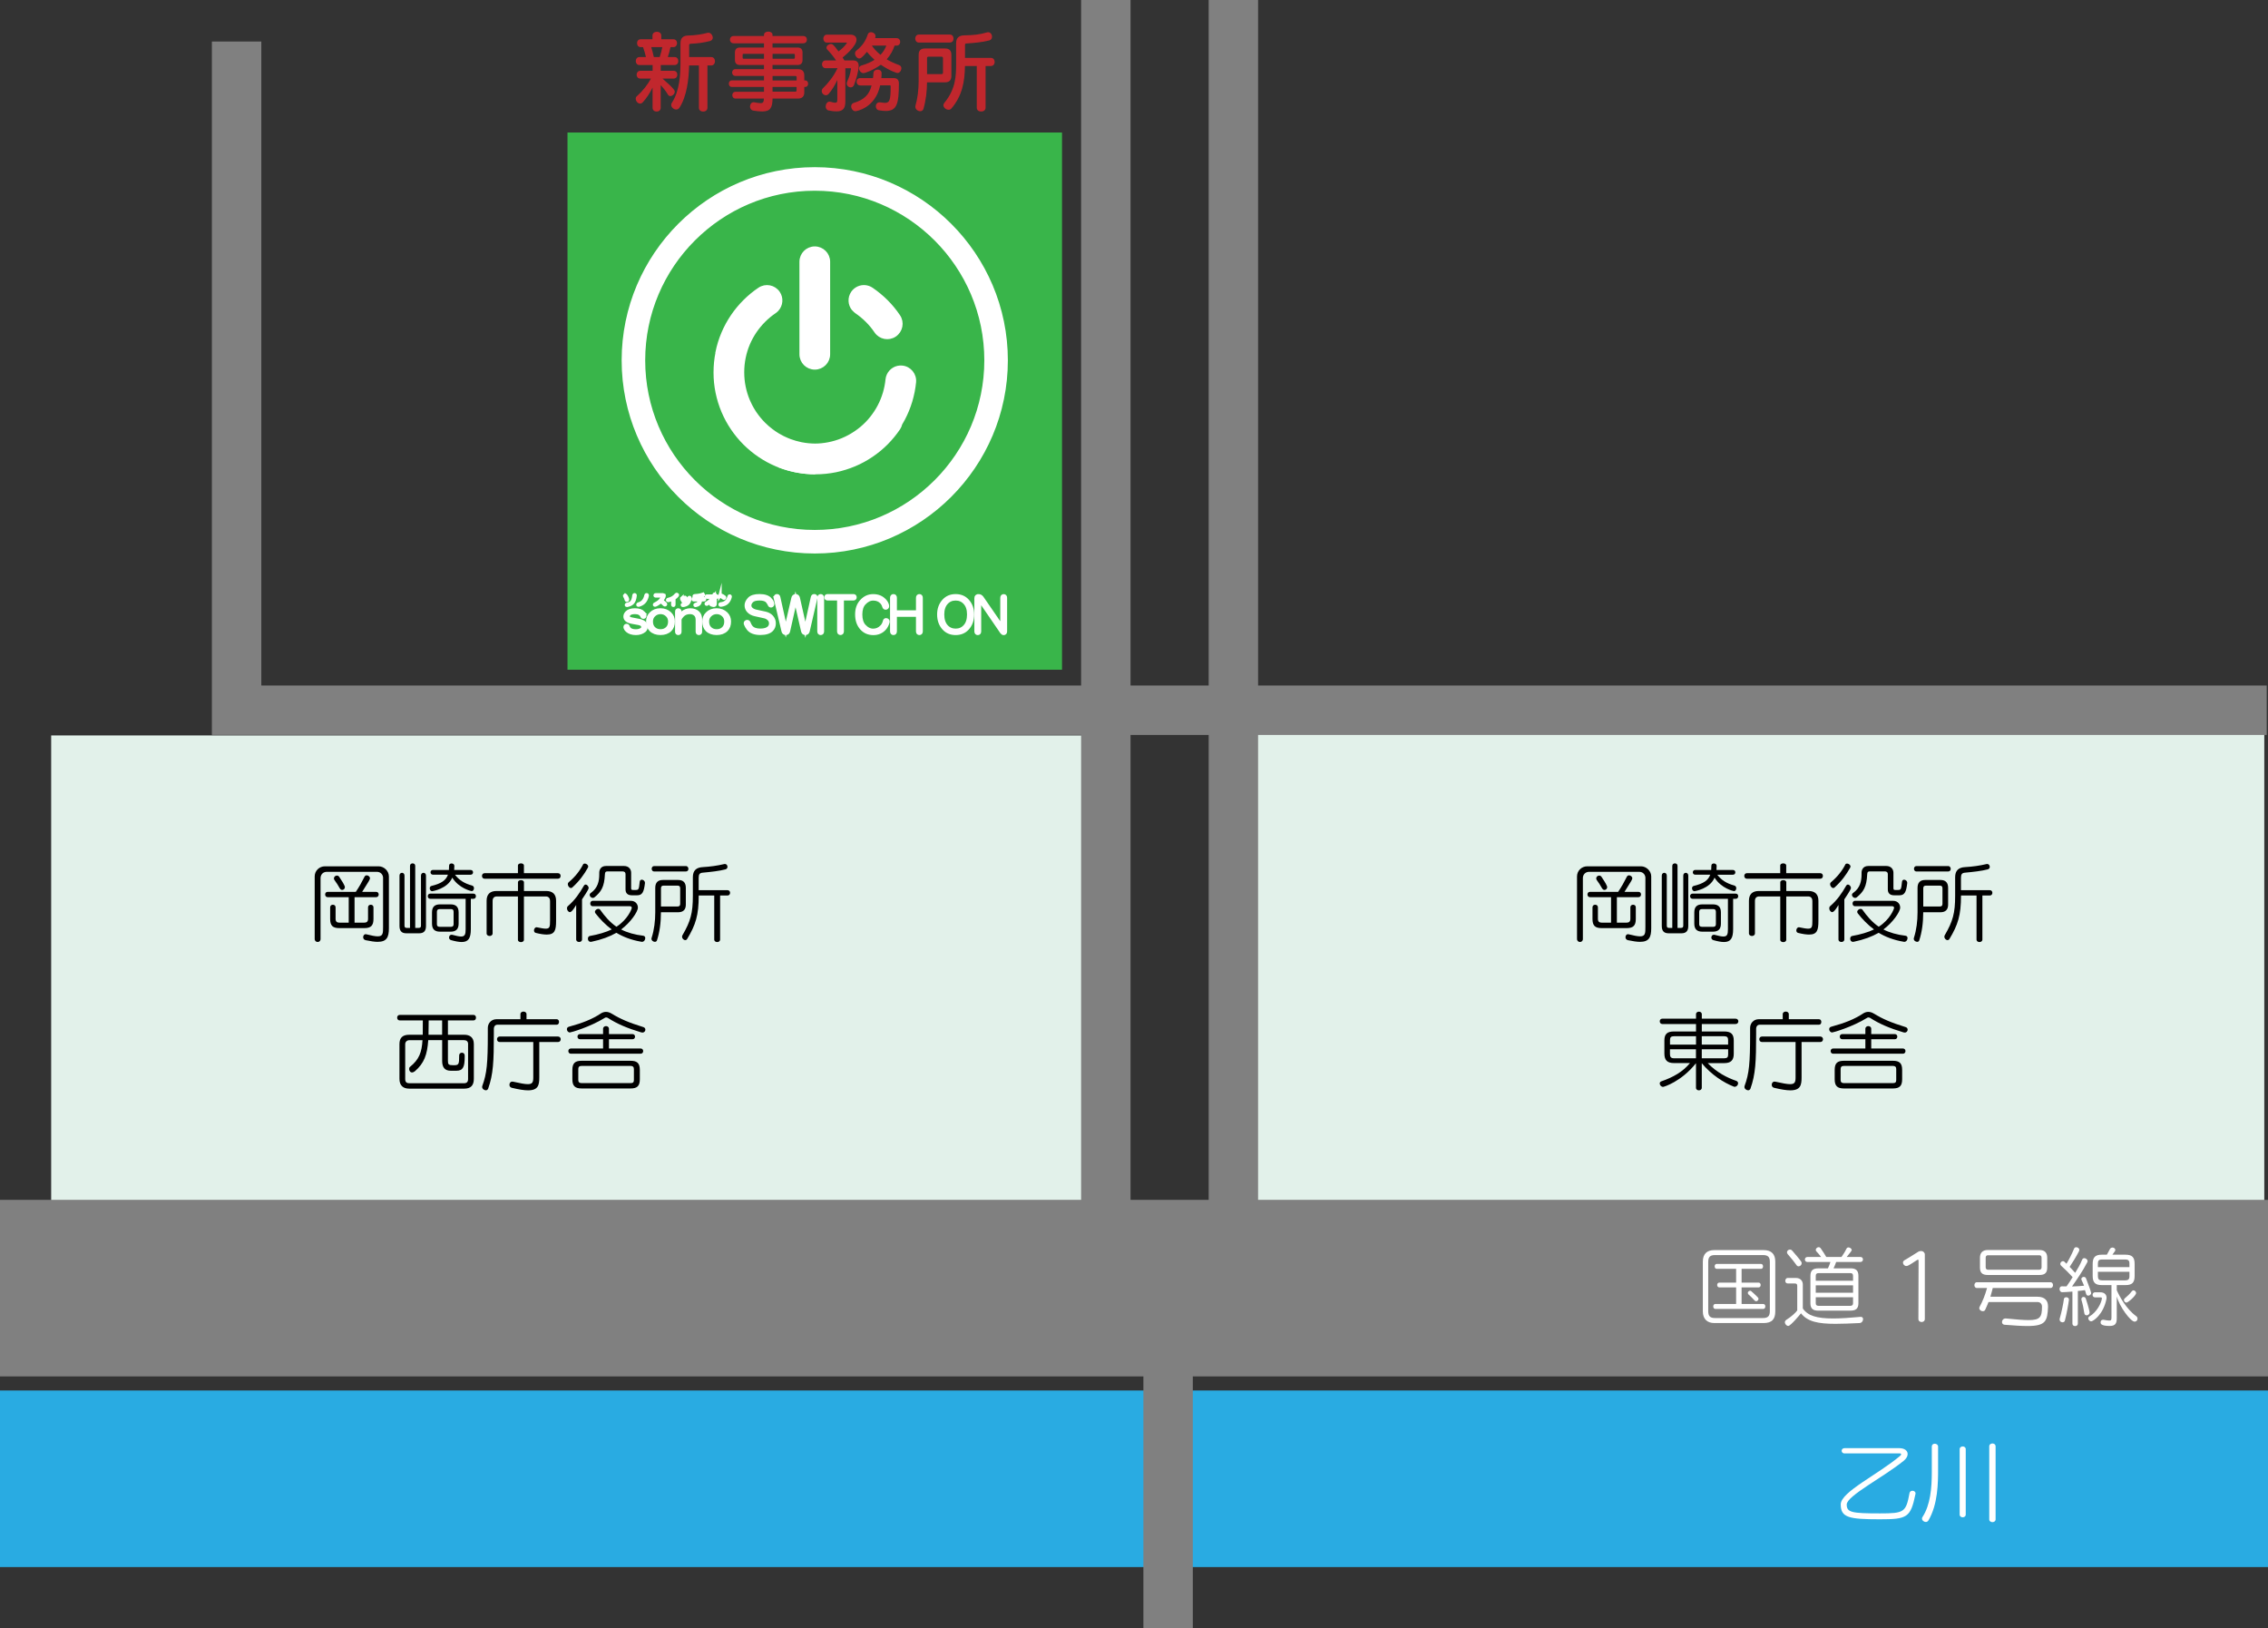
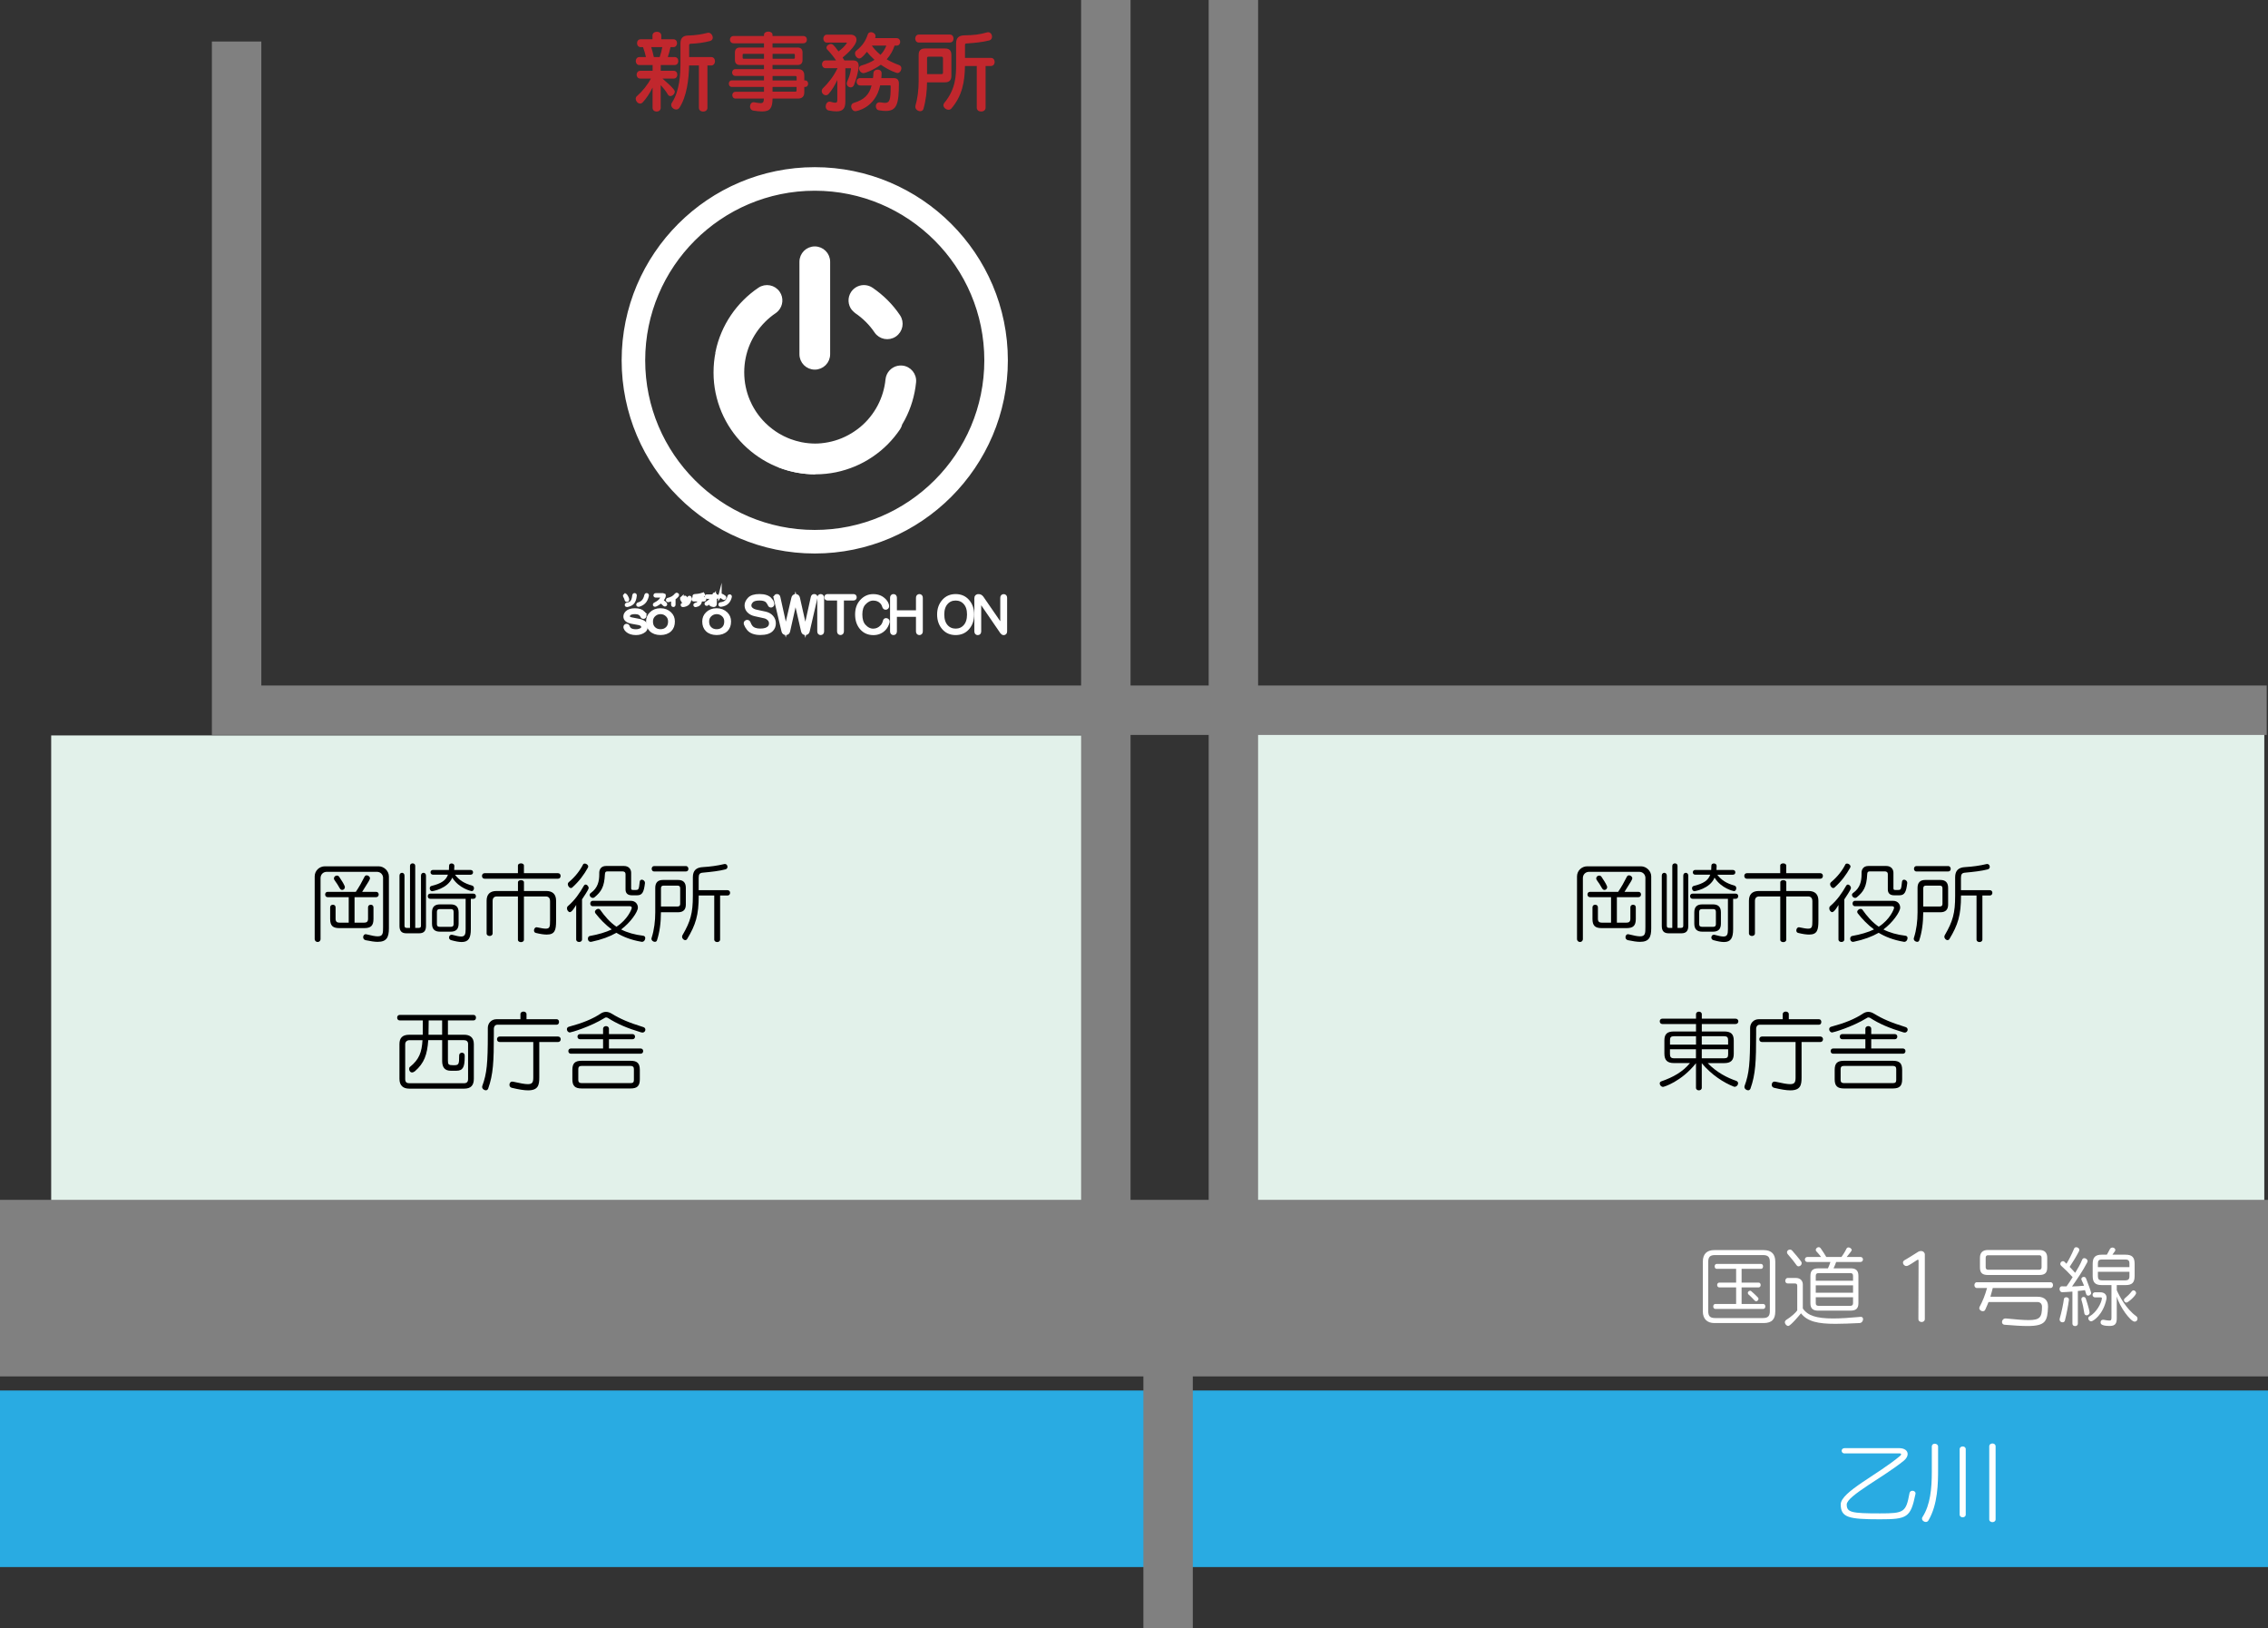
<svg xmlns="http://www.w3.org/2000/svg" id="_レイヤー_2" data-name="レイヤー 2" viewBox="0 0 642.44 461.06">
  <rect x="0" y="0" width="642.44" height="461.06" fill="#333333" stroke="none" />
  <defs>
    <style>
      .cls-1 {
        fill: #e2f1ea;
      }

      .cls-1, .cls-2, .cls-3, .cls-4, .cls-5, .cls-6, .cls-7 {
        stroke-width: 0px;
      }

      .cls-2 {
        fill: #39b54a;
      }

      .cls-3 {
        fill: #000;
      }

      .cls-4 {
        fill: gray;
      }

      .cls-5 {
        fill: #c1272d;
      }

      .cls-6 {
        fill: #29abe2;
      }

      .cls-7, .cls-8 {
        fill: #fff;
      }

      .cls-8 {
        stroke: #fff;
        stroke-miterlimit: 10;
      }
    </style>
  </defs>
  <g id="_レイヤー_1-2" data-name="レイヤー 1">
    <g>
      <rect class="cls-1" x="353.15" y="203.22" width="288.24" height="141.22" />
      <rect class="cls-1" x="14.5" y="208.26" width="294.12" height="131.98" />
      <rect class="cls-6" y="393.76" width="642.44" height="50" />
      <polygon class="cls-4" points="642.08 208.12 60.02 208.12 60.02 11.76 74.02 11.76 74.02 194.12 642.08 194.12 642.08 208.12" />
      <rect class="cls-4" x="306.24" width="14" height="352.66" />
      <rect class="cls-4" x="342.37" width="14" height="352.66" />
      <rect class="cls-4" x="323.88" y="352.1" width="14" height="108.96" />
      <rect class="cls-4" y="339.77" width="642.44" height="50" />
      <g>
        <path class="cls-3" d="M466.09,248.66c0-1.03-.74-1.78-1.78-1.78h-14.16c-1.03,0-1.78.74-1.78,1.78v17.23c0,.58-.41.86-.82.86s-.84-.29-.84-.86v-17.71c0-1.63,1.34-2.86,2.88-2.86h15.24c1.51,0,2.9,1.32,2.9,2.86v14.71c0,2.52-.62,3.82-3.19,3.82-.86,0-1.97-.17-3.36-.46-.53-.1-.74-.48-.74-.86,0-.41.26-.84.7-.84.07,0,.12.02.19.02,1.51.38,2.52.58,3.24.58,1.51,0,1.51-.89,1.51-2.69v-13.8ZM453.68,262.82c-1.87,0-2.59-.72-2.59-2.59v-3.29c0-.5.38-.74.77-.74s.77.24.77.74v3.24c0,.79.36,1.1,1.13,1.1h2.59v-7.22h-5.98c-.46,0-.7-.38-.7-.77,0-.36.24-.74.7-.74h7.99c.98-1.46,1.68-2.71,2.45-4.25.14-.31.41-.43.65-.43.43,0,.91.41.91.84,0,.31-.26.77-2.21,3.84h3.96c.48,0,.72.38.72.74,0,.38-.24.77-.72.77h-6.12v7.22h2.69c.77,0,1.13-.31,1.13-1.1v-3.24c0-.5.38-.74.77-.74s.77.24.77.74v3.29c0,1.87-.72,2.59-2.59,2.59h-7.08ZM453.87,251.66c-.5-.91-.94-1.58-1.58-2.47-.12-.17-.14-.34-.14-.46,0-.43.41-.79.84-.79.24,0,.48.1.67.38.6.91,1.22,1.85,1.49,2.52.07.14.1.26.1.38,0,.48-.38.79-.74.79-.24,0-.48-.1-.62-.36Z" />
        <path class="cls-3" d="M472.66,264.29c-1.39,0-1.94-.72-1.94-2.11v-14.23c0-.53.36-.79.72-.79.34,0,.7.26.7.79v14.14c0,.43.12.67.62.67h.94v-17.57c0-.48.38-.7.74-.7.38,0,.74.22.74.7v17.57h.98c.53,0,.65-.24.65-.67v-14.14c0-.53.36-.79.72-.79.34,0,.7.26.7.79v14.23c0,1.39-.55,2.11-1.94,2.11h-3.62ZM489.46,254.52h-10.03c-.46,0-.7-.36-.7-.74,0-.36.24-.72.7-.72h12.24c.48,0,.7.36.7.72,0,.38-.22.74-.7.74h-.74v8.59c0,2.54-.67,3.65-2.59,3.65-.79,0-1.78-.19-3-.53-.41-.12-.58-.43-.58-.74,0-.41.26-.79.72-.79.05,0,.12,0,.19.02,1.15.31,1.94.48,2.52.48,1.08,0,1.27-.65,1.27-2.09v-8.59ZM486.44,247.7c1.15,1.51,2.62,2.47,4.85,3.07.38.12.53.43.53.74,0,.43-.24.84-.65.84-.1,0-3.58-.74-5.5-3.82-1.32,3.19-5.66,3.84-5.66,3.84-.46,0-.72-.41-.72-.82,0-.29.14-.58.48-.67,2.76-.67,4.1-1.56,4.68-3.19h-4.27c-.43,0-.67-.34-.67-.67s.24-.67.67-.67h4.54c.02-.38.05-.77.05-1.22,0-.43.34-.62.72-.62.36,0,.77.24.77.67,0,.41-.02.79-.05,1.18h4.68c.46,0,.67.34.67.67s-.22.67-.67.67h-4.44ZM482.19,263.83c-1.49,0-2.26-.7-2.26-2.28v-3.17c0-1.58.77-2.28,2.26-2.28h3.02c1.49,0,2.26.7,2.26,2.28v3.17c0,1.58-.77,2.28-2.26,2.28h-3.02ZM486.05,258.21c0-.55-.24-.77-.72-.77h-3.24c-.53,0-.77.26-.77.77v3.5c0,.5.22.74.77.74h3.24c.48,0,.72-.24.72-.74v-3.5Z" />
        <path class="cls-3" d="M494.81,248.83c-.48,0-.72-.38-.72-.79,0-.38.24-.77.72-.77h9.46v-2.16c0-.43.43-.62.86-.62.41,0,.84.19.84.62v2.16h9.67c.48,0,.72.38.72.77,0,.41-.24.79-.72.79h-20.83ZM513.37,255.12c0-.84-.46-1.27-1.22-1.27h-6.17v12.27c0,.46-.43.67-.84.67-.43,0-.86-.22-.86-.67v-12.27h-5.95c-.77,0-1.22.43-1.22,1.27v9.19c0,.5-.43.74-.84.74-.43,0-.86-.24-.86-.74v-9.24c0-1.82.96-2.76,2.81-2.76h6.07v-2.45c0-.43.43-.62.86-.62.41,0,.84.19.84.62v2.45h6.29c1.85,0,2.81.94,2.81,2.76v5.69c0,2.62-.34,3.89-2.64,3.89-.77,0-1.8-.14-3.07-.46-.38-.07-.55-.38-.55-.72,0-.43.29-.89.74-.89.05,0,.1.02.14.02,1.15.24,1.94.38,2.47.38,1.13,0,1.2-.6,1.2-2.28v-5.59Z" />
        <path class="cls-3" d="M520.78,256.24c-.17.29-1.18,2.06-1.78,2.06-.43,0-.84-.55-.84-1.08,0-.22.07-.46.26-.62,2.02-1.75,3.29-3.62,4.56-5.83.12-.19.29-.29.46-.29.38,0,.86.48.86.98,0,.19-.05.5-1.87,3.22v11.35c0,.48-.41.72-.82.72-.43,0-.84-.24-.84-.72v-9.79ZM519.29,251.47c-.46,0-.89-.6-.89-1.08,0-.24.07-.41.24-.55,1.87-1.56,3.22-3.34,4.08-5.04.1-.19.26-.26.48-.26.43,0,.98.38.98.84,0,.1-.02.19-.07.29-1.13,2.04-2.47,3.86-4.46,5.66-.12.1-.24.14-.36.14ZM525.46,256.63c-.46,0-.7-.38-.7-.77s.24-.77.7-.77h10.75c1.42,0,2.04,1.01,2.04,1.92,0,1.22-2.16,4.3-4.75,6.19,1.7.89,3.91,1.51,6.26,1.78.41.05.58.36.58.67,0,.5-.36,1.06-.94,1.06-.05,0-.1-.02-.14-.02-2.98-.5-5.26-1.44-7.1-2.54-1.9,1.08-4.18,1.94-7.06,2.54-.07.02-.14.02-.22.02-.53,0-.79-.43-.79-.89,0-.34.17-.7.55-.77,2.35-.41,4.56-1.06,6.19-1.85-1.78-1.34-3.34-2.93-4.63-4.61-.07-.14-.12-.26-.12-.38,0-.41.5-.84.94-.84.24,0,.41.07.55.26,1.27,1.8,2.74,3.53,4.61,4.8,3.19-2.04,4.34-5.02,4.34-5.35,0-.24-.14-.46-.58-.46h-10.49ZM536.55,253.53c-1.15,0-1.8-.55-1.8-1.66v-4.27c0-.65-.38-.84-.89-.84h-4.18c-.55,0-.74.17-.77.82-.17,3.6-1.06,4.94-2.93,6.5-.17.14-.34.19-.5.19-.46,0-.89-.43-.89-.86,0-.19.12-.41.34-.55,1.99-1.42,2.38-3.36,2.38-5.28v-.43c0-.84.43-1.92,1.92-1.92h5.09c1.34,0,2.02.91,2.02,1.92v4.39c0,.46.22.48.55.48h.77c.79,0,.89-.17,1.1-2.26.02-.46.31-.65.6-.65.43,0,.89.38.89.89v.1c-.29,2.45-.72,3.43-2.21,3.43h-1.49Z" />
        <path class="cls-3" d="M544.78,258.33c0,3.02-.38,5.71-1.13,7.97-.1.29-.34.41-.58.41-.46,0-.98-.36-.98-.91,0-.1.02-.19.07-.29.7-2.18,1.01-4.68,1.01-7.15v-6.94c0-1.49.74-2.23,2.16-2.23h4.34c1.42,0,2.16.74,2.16,2.23v4.75c0,1.42-.74,2.16-2.16,2.16h-4.9ZM542.86,246.79c-.46,0-.7-.38-.7-.77s.24-.77.7-.77h8.98c.48,0,.72.41.72.79s-.22.74-.7.74h-9ZM550.23,251.56c0-.55-.24-.77-.74-.77h-3.96c-.5,0-.74.22-.74.77v5.14h4.7c.5,0,.74-.24.74-.74v-4.39ZM559.9,253.58h-4.42v.1c0,5.47-.86,8.23-3.29,12.24-.14.22-.34.31-.53.31-.41,0-.89-.46-.89-.96,0-.17.02-.31.12-.46,2.28-3.91,2.93-6.26,2.93-11.11v-5.28c0-1.92.96-2.79,2.88-2.88,2.02-.12,4.01-.38,6.02-.86.07-.02.14-.02.19-.02.43,0,.72.38.72.82,0,.29-.19.6-.55.7-1.73.46-4.06.72-6.43.94-.89.07-1.18.43-1.18,1.46v3.5h8.18c.48,0,.72.38.72.74,0,.38-.24.77-.72.77h-2.11v12.46c0,.48-.41.72-.82.72-.43,0-.84-.24-.84-.72v-12.46Z" />
        <path class="cls-3" d="M483.7,301.03c2.64,2.71,5.59,4.18,8.11,5.04.36.14.53.41.53.7,0,.48-.43.98-.98.98-.1,0-.22-.02-.31-.07-2.74-1.08-6.26-3.29-9-6.6v6.94c0,.5-.41.74-.82.74s-.82-.24-.82-.74v-6.94c-4.18,5.26-9.12,6.7-9.31,6.7-.55,0-.96-.5-.96-.96,0-.24.12-.48.43-.6,3.41-1.18,6.1-2.71,8.14-5.18h-4.51c-1.9,0-2.74-.79-2.74-2.69v-3.72c0-1.85.82-2.54,2.74-2.54h6.22v-2.11h-9.55c-.48,0-.72-.38-.72-.77s.24-.74.72-.74h9.55v-1.25c0-.5.41-.74.82-.74s.82.24.82.74v1.25h9.58c.5,0,.77.38.77.74,0,.38-.26.77-.77.77h-9.58v2.11h6.31c1.92,0,2.74.7,2.74,2.57v3.77c0,1.87-.89,2.62-2.69,2.62h-4.7ZM480.41,293.44h-6.26c-.79,0-1.1.29-1.1,1.06v1.32h7.37v-2.38ZM480.41,297.14h-7.37v1.39c0,.79.31,1.15,1.1,1.15h6.26v-2.54ZM489.51,294.5c0-.74-.31-1.06-1.1-1.06h-6.36v2.38h7.46v-1.32ZM489.51,297.14h-7.46v2.54h6.41c.77,0,1.06-.29,1.06-1.08v-1.46Z" />
        <path class="cls-3" d="M498.46,290.18c-.72,0-1.01.6-1.01,1.1v1.51c0,7.82-.17,11.45-1.61,15.48-.12.31-.38.48-.65.48-.5,0-1.06-.43-1.06-.96,0-.1.02-.19.05-.29,1.3-3.5,1.56-6.46,1.56-14.71v-1.7c0-1.3.96-2.47,2.47-2.47h6.77v-1.42c0-.5.43-.74.86-.74s.86.24.86.74v1.42h8.54c.46,0,.67.38.67.77,0,.41-.22.79-.67.79h-16.8ZM508.61,295.08h-9.5c-.5,0-.77-.38-.77-.79,0-.38.26-.77.77-.77h16.51c.5,0,.77.38.77.77,0,.41-.26.79-.77.79h-5.3v10.06c0,2.14-.31,3.62-3.19,3.62-1.1,0-2.62-.24-4.61-.72-.46-.12-.65-.48-.65-.84,0-.48.26-.91.79-.91.07,0,.17,0,.24.02,2.04.46,3.34.7,4.18.7,1.32,0,1.54-.58,1.54-1.92v-10.01Z" />
        <path class="cls-3" d="M529.25,288.12c-.12,0-.22.02-.29.07-4.37,2.69-9.7,4.18-9.96,4.18-.53,0-.86-.48-.86-.91,0-.31.17-.6.53-.7,3.89-1.06,6.65-2.14,9.12-3.79.48-.29.94-.43,1.42-.43.53,0,1.06.17,1.54.46,2.52,1.54,4.9,2.57,9.07,3.86.38.12.55.43.55.72,0,.41-.31.82-.84.82-.12,0-.22-.02-.34-.05-3.94-1.18-6.82-2.4-9.5-4.13-.12-.05-.29-.1-.43-.1ZM519.27,298.39c-.48,0-.72-.38-.72-.74,0-.38.24-.74.72-.74h9.12v-2.62h-6.53c-.48,0-.72-.36-.72-.74,0-.36.24-.72.72-.72h6.53v-1.49c0-.5.41-.77.84-.77.41,0,.82.26.82.77v1.49h6.67c.48,0,.72.36.72.72,0,.38-.24.74-.72.74h-6.67v2.62h8.98c.48,0,.72.36.72.74,0,.36-.24.74-.72.74h-19.75ZM522.32,308.23c-1.87,0-2.62-.72-2.62-2.59v-2.66c0-1.9.74-2.59,2.62-2.59h13.87c1.87,0,2.62.7,2.62,2.59v2.66c0,1.87-.74,2.59-2.62,2.59h-13.87ZM537.13,302.71c0-.6-.34-.86-.89-.86h-13.97c-.62,0-.89.29-.89.86v3.14c0,.58.31.86.89.86h13.97c.62,0,.89-.24.89-.86v-3.14Z" />
      </g>
      <g>
        <path class="cls-3" d="M108.52,248.66c0-1.03-.74-1.78-1.78-1.78h-14.16c-1.03,0-1.78.74-1.78,1.78v17.23c0,.58-.41.86-.82.86s-.84-.29-.84-.86v-17.71c0-1.63,1.34-2.86,2.88-2.86h15.24c1.51,0,2.9,1.32,2.9,2.86v14.71c0,2.52-.62,3.82-3.19,3.82-.86,0-1.97-.17-3.36-.46-.53-.1-.74-.48-.74-.86,0-.41.26-.84.7-.84.07,0,.12.02.19.02,1.51.38,2.52.58,3.24.58,1.51,0,1.51-.89,1.51-2.69v-13.8ZM96.11,262.82c-1.87,0-2.59-.72-2.59-2.59v-3.29c0-.5.38-.74.77-.74s.77.24.77.74v3.24c0,.79.36,1.1,1.13,1.1h2.59v-7.22h-5.98c-.46,0-.7-.38-.7-.77,0-.36.24-.74.7-.74h7.99c.98-1.46,1.68-2.71,2.45-4.25.14-.31.41-.43.65-.43.43,0,.91.41.91.84,0,.31-.26.77-2.21,3.84h3.96c.48,0,.72.38.72.74,0,.38-.24.77-.72.77h-6.12v7.22h2.69c.77,0,1.13-.31,1.13-1.1v-3.24c0-.5.38-.74.77-.74s.77.24.77.74v3.29c0,1.87-.72,2.59-2.59,2.59h-7.08ZM96.31,251.66c-.5-.91-.94-1.58-1.58-2.47-.12-.17-.14-.34-.14-.46,0-.43.41-.79.84-.79.24,0,.48.1.67.38.6.91,1.22,1.85,1.49,2.52.07.14.1.26.1.38,0,.48-.38.79-.74.79-.24,0-.48-.1-.62-.36Z" />
        <path class="cls-3" d="M115.1,264.29c-1.39,0-1.94-.72-1.94-2.11v-14.23c0-.53.36-.79.72-.79.34,0,.7.26.7.79v14.14c0,.43.12.67.62.67h.94v-17.57c0-.48.38-.7.74-.7.38,0,.74.22.74.7v17.57h.98c.53,0,.65-.24.65-.67v-14.14c0-.53.36-.79.72-.79.34,0,.7.26.7.79v14.23c0,1.39-.55,2.11-1.94,2.11h-3.62ZM131.9,254.52h-10.03c-.46,0-.7-.36-.7-.74,0-.36.24-.72.7-.72h12.24c.48,0,.7.36.7.72,0,.38-.22.74-.7.74h-.74v8.59c0,2.54-.67,3.65-2.59,3.65-.79,0-1.78-.19-3-.53-.41-.12-.58-.43-.58-.74,0-.41.26-.79.72-.79.05,0,.12,0,.19.02,1.15.31,1.94.48,2.52.48,1.08,0,1.27-.65,1.27-2.09v-8.59ZM128.88,247.7c1.15,1.51,2.62,2.47,4.85,3.07.38.12.53.43.53.74,0,.43-.24.84-.65.84-.1,0-3.58-.74-5.5-3.82-1.32,3.19-5.66,3.84-5.66,3.84-.46,0-.72-.41-.72-.82,0-.29.14-.58.48-.67,2.76-.67,4.1-1.56,4.68-3.19h-4.27c-.43,0-.67-.34-.67-.67s.24-.67.67-.67h4.54c.02-.38.05-.77.05-1.22,0-.43.34-.62.72-.62.36,0,.77.24.77.67,0,.41-.02.79-.05,1.18h4.68c.46,0,.67.34.67.67s-.22.67-.67.67h-4.44ZM124.63,263.83c-1.49,0-2.26-.7-2.26-2.28v-3.17c0-1.58.77-2.28,2.26-2.28h3.02c1.49,0,2.26.7,2.26,2.28v3.17c0,1.58-.77,2.28-2.26,2.28h-3.02ZM128.49,258.21c0-.55-.24-.77-.72-.77h-3.24c-.53,0-.77.26-.77.77v3.5c0,.5.22.74.77.74h3.24c.48,0,.72-.24.72-.74v-3.5Z" />
        <path class="cls-3" d="M137.25,248.83c-.48,0-.72-.38-.72-.79,0-.38.24-.77.72-.77h9.46v-2.16c0-.43.43-.62.86-.62.41,0,.84.19.84.62v2.16h9.67c.48,0,.72.38.72.77,0,.41-.24.79-.72.79h-20.83ZM155.8,255.12c0-.84-.46-1.27-1.22-1.27h-6.17v12.27c0,.46-.43.67-.84.67-.43,0-.86-.22-.86-.67v-12.27h-5.95c-.77,0-1.22.43-1.22,1.27v9.19c0,.5-.43.74-.84.74-.43,0-.86-.24-.86-.74v-9.24c0-1.82.96-2.76,2.81-2.76h6.07v-2.45c0-.43.43-.62.86-.62.41,0,.84.19.84.62v2.45h6.29c1.85,0,2.81.94,2.81,2.76v5.69c0,2.62-.34,3.89-2.64,3.89-.77,0-1.8-.14-3.07-.46-.38-.07-.55-.38-.55-.72,0-.43.29-.89.74-.89.05,0,.1.02.14.02,1.15.24,1.94.38,2.47.38,1.13,0,1.2-.6,1.2-2.28v-5.59Z" />
        <path class="cls-3" d="M163.22,256.24c-.17.29-1.18,2.06-1.78,2.06-.43,0-.84-.55-.84-1.08,0-.22.07-.46.26-.62,2.02-1.75,3.29-3.62,4.56-5.83.12-.19.29-.29.46-.29.38,0,.86.48.86.98,0,.19-.05.5-1.87,3.22v11.35c0,.48-.41.72-.82.72-.43,0-.84-.24-.84-.72v-9.79ZM161.73,251.47c-.46,0-.89-.6-.89-1.08,0-.24.07-.41.24-.55,1.87-1.56,3.22-3.34,4.08-5.04.1-.19.26-.26.48-.26.43,0,.98.38.98.84,0,.1-.02.19-.07.29-1.13,2.04-2.47,3.86-4.46,5.66-.12.1-.24.14-.36.14ZM167.9,256.63c-.46,0-.7-.38-.7-.77s.24-.77.7-.77h10.75c1.42,0,2.04,1.01,2.04,1.92,0,1.22-2.16,4.3-4.75,6.19,1.7.89,3.91,1.51,6.26,1.78.41.05.58.36.58.67,0,.5-.36,1.06-.94,1.06-.05,0-.1-.02-.14-.02-2.98-.5-5.26-1.44-7.1-2.54-1.9,1.08-4.18,1.94-7.06,2.54-.07.02-.14.02-.22.02-.53,0-.79-.43-.79-.89,0-.34.17-.7.55-.77,2.35-.41,4.56-1.06,6.19-1.85-1.78-1.34-3.34-2.93-4.63-4.61-.07-.14-.12-.26-.12-.38,0-.41.5-.84.94-.84.24,0,.41.07.55.26,1.27,1.8,2.74,3.53,4.61,4.8,3.19-2.04,4.34-5.02,4.34-5.35,0-.24-.14-.46-.58-.46h-10.49ZM178.99,253.53c-1.15,0-1.8-.55-1.8-1.66v-4.27c0-.65-.38-.84-.89-.84h-4.18c-.55,0-.74.17-.77.82-.17,3.6-1.06,4.94-2.93,6.5-.17.14-.34.19-.5.19-.46,0-.89-.43-.89-.86,0-.19.12-.41.34-.55,1.99-1.42,2.38-3.36,2.38-5.28v-.43c0-.84.43-1.92,1.92-1.92h5.09c1.34,0,2.02.91,2.02,1.92v4.39c0,.46.22.48.55.48h.77c.79,0,.89-.17,1.1-2.26.02-.46.31-.65.6-.65.43,0,.89.38.89.89v.1c-.29,2.45-.72,3.43-2.21,3.43h-1.49Z" />
        <path class="cls-3" d="M187.22,258.33c0,3.02-.38,5.71-1.13,7.97-.1.29-.34.41-.58.41-.46,0-.98-.36-.98-.91,0-.1.02-.19.07-.29.7-2.18,1.01-4.68,1.01-7.15v-6.94c0-1.49.74-2.23,2.16-2.23h4.34c1.42,0,2.16.74,2.16,2.23v4.75c0,1.42-.74,2.16-2.16,2.16h-4.9ZM185.3,246.79c-.46,0-.7-.38-.7-.77s.24-.77.7-.77h8.98c.48,0,.72.41.72.79s-.22.74-.7.74h-9ZM192.67,251.56c0-.55-.24-.77-.74-.77h-3.96c-.5,0-.74.22-.74.77v5.14h4.7c.5,0,.74-.24.74-.74v-4.39ZM202.34,253.58h-4.42v.1c0,5.47-.86,8.23-3.29,12.24-.14.22-.34.31-.53.31-.41,0-.89-.46-.89-.96,0-.17.02-.31.12-.46,2.28-3.91,2.93-6.26,2.93-11.11v-5.28c0-1.92.96-2.79,2.88-2.88,2.02-.12,4.01-.38,6.02-.86.07-.02.14-.02.19-.02.43,0,.72.38.72.82,0,.29-.19.6-.55.7-1.73.46-4.06.72-6.43.94-.89.07-1.18.43-1.18,1.46v3.5h8.18c.48,0,.72.38.72.74,0,.38-.24.77-.72.77h-2.11v12.46c0,.48-.41.72-.82.72-.43,0-.84-.24-.84-.72v-12.46Z" />
        <path class="cls-3" d="M115.91,308.28c-1.68,0-2.76-.84-2.76-2.78v-9.84c0-1.73.84-2.64,2.76-2.64h3.84c.02-1.15.02-2.52.02-4.06h-6.55c-.48,0-.72-.38-.72-.79,0-.38.24-.77.72-.77h20.91c.48,0,.7.38.7.77,0,.41-.22.79-.7.79h-7.25v4.06h4.63c1.46,0,2.71.65,2.71,2.64v9.84c0,1.9-.89,2.78-2.71,2.78h-15.6ZM132.6,295.7c0-.79-.43-1.15-1.18-1.15h-4.54v5.78c0,1.1.14,1.32,1.56,1.32,1.51,0,1.63-.14,1.63-2.83,0-.43.38-.72.79-.72.38,0,.77.26.77.79v.48c0,2.64-.43,3.84-2.3,3.84h-1.68c-1.66,0-2.4-.98-2.4-2.76v-5.9h-3.94c-.29,4.13-1.15,6.53-3.79,8.81-.31.24-.58.34-.79.34-.53,0-.84-.53-.84-.98,0-.22.05-.46.24-.6,2.62-2.11,3.34-4.13,3.55-7.56h-3.7c-.74,0-1.2.48-1.2,1.15v9.84c0,.94.46,1.2,1.2,1.2h15.43c.82,0,1.18-.38,1.18-1.2v-9.84ZM125.25,288.96h-3.82c0,1.51-.02,2.86-.05,4.06h3.86v-4.06Z" />
        <path class="cls-3" d="M140.9,290.18c-.72,0-1.01.6-1.01,1.1v1.51c0,7.82-.17,11.45-1.61,15.48-.12.31-.38.48-.65.48-.5,0-1.06-.43-1.06-.96,0-.1.02-.19.05-.29,1.3-3.5,1.56-6.46,1.56-14.71v-1.7c0-1.3.96-2.47,2.47-2.47h6.77v-1.42c0-.5.43-.74.86-.74s.86.24.86.74v1.42h8.54c.46,0,.67.38.67.77,0,.41-.22.79-.67.79h-16.8ZM151.05,295.08h-9.5c-.5,0-.77-.38-.77-.79,0-.38.26-.77.77-.77h16.51c.5,0,.77.38.77.77,0,.41-.26.79-.77.79h-5.3v10.06c0,2.14-.31,3.62-3.19,3.62-1.1,0-2.62-.24-4.61-.72-.46-.12-.65-.48-.65-.84,0-.48.26-.91.79-.91.07,0,.17,0,.24.02,2.04.46,3.34.7,4.18.7,1.32,0,1.54-.58,1.54-1.92v-10.01Z" />
        <path class="cls-3" d="M171.69,288.12c-.12,0-.22.02-.29.07-4.37,2.69-9.7,4.18-9.96,4.18-.53,0-.86-.48-.86-.91,0-.31.17-.6.53-.7,3.89-1.06,6.65-2.14,9.12-3.79.48-.29.94-.43,1.42-.43.53,0,1.06.17,1.54.46,2.52,1.54,4.9,2.57,9.07,3.86.38.12.55.43.55.72,0,.41-.31.82-.84.82-.12,0-.22-.02-.34-.05-3.94-1.18-6.82-2.4-9.5-4.13-.12-.05-.29-.1-.43-.1ZM161.71,298.39c-.48,0-.72-.38-.72-.74,0-.38.24-.74.72-.74h9.12v-2.62h-6.53c-.48,0-.72-.36-.72-.74,0-.36.24-.72.72-.72h6.53v-1.49c0-.5.41-.77.84-.77.41,0,.82.26.82.77v1.49h6.67c.48,0,.72.36.72.72,0,.38-.24.74-.72.74h-6.67v2.62h8.98c.48,0,.72.36.72.74,0,.36-.24.74-.72.74h-19.75ZM164.75,308.23c-1.87,0-2.62-.72-2.62-2.59v-2.66c0-1.9.74-2.59,2.62-2.59h13.87c1.87,0,2.62.7,2.62,2.59v2.66c0,1.87-.74,2.59-2.62,2.59h-13.87ZM179.56,302.71c0-.6-.34-.86-.89-.86h-13.97c-.62,0-.89.29-.89.86v3.14c0,.58.31.86.89.86h13.97c.62,0,.89-.24.89-.86v-3.14Z" />
      </g>
      <g>
        <path class="cls-5" d="M184.85,24.79c-.72,1.51-1.8,3.14-2.78,4.18-.24.26-.5.36-.77.36-.65,0-1.22-.72-1.22-1.39,0-.26.1-.53.34-.72,1.63-1.44,3.1-3.31,3.94-4.97h-3c-.67,0-1.03-.55-1.03-1.1s.36-1.1,1.03-1.1h3.5v-1.63h-3.74c-.7,0-1.03-.58-1.03-1.13s.34-1.13,1.03-1.13h1.85c-.17-.79-.5-1.94-.82-2.81h-.67c-.67,0-1.03-.55-1.03-1.13s.36-1.1,1.03-1.1h3.34v-1.06c0-.7.62-1.06,1.25-1.06s1.25.36,1.25,1.06v1.06h3.43c.7,0,1.03.55,1.03,1.1s-.34,1.13-1.03,1.13h-.82c-.24,1.06-.46,1.92-.77,2.81h1.94c.7,0,1.03.55,1.03,1.13s-.34,1.13-1.03,1.13h-3.94v1.63h3.67c.7,0,1.03.55,1.03,1.1s-.34,1.1-1.03,1.1h-3.17c3.38,2.9,3.48,3.46,3.48,3.7,0,.62-.65,1.25-1.25,1.25-.29,0-.55-.12-.72-.46-.6-1.03-1.39-1.97-2.02-2.62v6.41c0,.7-.58,1.06-1.15,1.06s-1.15-.36-1.15-1.06v-5.74ZM186.87,16.15c.31-.96.58-1.87.74-2.81h-3.14c.24.79.55,1.92.74,2.81h1.66ZM197.96,18.53h-2.76c-.1,4.03-.65,8.74-2.74,11.98-.24.36-.58.5-.91.5-.7,0-1.42-.6-1.42-1.32,0-.22.07-.46.24-.67,2.16-3.34,2.38-8.06,2.38-11.16v-5.57c0-1.49.7-2.21,2.21-2.23,2.02-.05,3.86-.34,5.5-.77.07,0,.14-.02.22-.02.67,0,1.22.74,1.22,1.39,0,.41-.22.79-.74.94-1.61.46-3.79.74-5.54.79-.22.02-.41.14-.41.34v3.43h6.26c.7,0,1.06.6,1.06,1.18s-.36,1.2-1.06,1.2h-1.08v12c0,.7-.6,1.06-1.2,1.06s-1.22-.36-1.22-1.06v-12Z" />
        <path class="cls-5" d="M218.84,27.91c-.05,2.62-.65,3.65-2.93,3.65-.67,0-1.49-.07-2.52-.24-.65-.12-.94-.62-.94-1.15,0-.6.36-1.22,1.01-1.22.07,0,.12,0,.22.02.79.14,1.37.24,1.75.24.74,0,.91-.31.96-1.3h-8.02c-.62,0-.94-.48-.94-.96s.31-.96.94-.96h8.04v-1.37h-9.12c-.55,0-.84-.46-.84-.94s.29-.91.84-.91h9.12v-1.27h-8.09c-.62,0-.94-.48-.94-.96s.31-.96.94-.96h8.09v-1.18h-6.79c-.96,0-1.44-.48-1.44-1.44v-2.06c0-.96.48-1.44,1.44-1.44h6.79v-1.2h-8.62c-.67,0-1.03-.53-1.03-1.03s.36-1.03,1.03-1.03h8.62v-.34c0-.6.6-.91,1.22-.91s1.2.31,1.2.91v.34h8.71c.7,0,1.03.5,1.03,1.03s-.34,1.03-1.03,1.03h-8.71v1.2h7.06c.98,0,1.44.48,1.44,1.44v2.06c0,.96-.46,1.44-1.44,1.44h-7.06v1.18h7.2c1.2,0,1.8.6,1.8,1.8v1.39h.24c.58,0,.84.48.84.91,0,.48-.26.94-.84.94h-.24v1.49c0,1.2-.6,1.8-1.8,1.8h-7.2ZM216.41,15.24h-5.74c-.22,0-.31.1-.31.29v.82c0,.19.1.29.31.29h5.74v-1.39ZM225.15,15.53c0-.19-.1-.29-.31-.29h-6v1.39h6c.22,0,.31-.1.31-.29v-.82ZM225.65,21.89c0-.26-.12-.38-.38-.38h-6.43v1.27h6.82v-.89ZM225.65,24.62h-6.82v1.34h6.43c.26,0,.38-.12.38-.36v-.98Z" />
        <path class="cls-5" d="M237.22,22.58c-.7,1.54-1.56,2.93-2.5,4.01-.24.26-.5.38-.77.38-.6,0-1.18-.55-1.18-1.18,0-.29.1-.55.36-.82,1.49-1.44,3.07-3.43,4.1-5.66h-3.36c-.67,0-1.03-.55-1.03-1.1s.36-1.1,1.03-1.1h2.95c-.62-.96-1.56-2.11-2.45-3.05-.19-.17-.26-.38-.26-.55,0-.55.65-1.06,1.27-1.06.31,0,.65,0,2.14,2.11.98-.72,1.8-1.51,2.35-2.35.02-.02.02-.05.02-.07,0-.05-.02-.07-.12-.07h-5.52c-.67,0-1.03-.58-1.03-1.13s.36-1.13,1.03-1.13h6.62c1.2,0,1.75.65,1.75,1.44,0,1.85-3.5,4.68-3.94,5.04.14.17.38.65.5.82h2.42c1.1,0,1.63.48,1.63,1.63,0,1.3-.77,3.98-1.34,5.38-.19.43-.55.62-.91.62-.55,0-1.13-.43-1.13-1.1,0-.17.05-.36.14-.58.48-1.08.82-1.92,1.06-3.48,0-.05.02-.1.02-.12,0-.1-.05-.14-.17-.14h-1.44v9.36c0,1.68-.38,2.86-2.52,2.86-.6,0-1.32-.07-2.23-.26-.58-.14-.82-.62-.82-1.13,0-.67.41-1.37,1.1-1.37.1,0,.19.02.31.05.62.19,1.03.26,1.3.26.53,0,.58-.31.58-.89v-5.62ZM249.32,24.19c-1.42,6.53-6.84,7.3-7.01,7.3-.7,0-1.2-.72-1.2-1.37,0-.43.22-.82.72-.98,3.02-.91,4.39-2.35,5.06-4.94h-3.22c-.67,0-1.03-.53-1.03-1.06s.36-1.03,1.03-1.03h3.62c.05-.46.12-.94.12-1.42.05-.65.62-.98,1.18-.98s1.13.29,1.13.98v.05c0,.46-.02.91-.07,1.37h3.48c.98,0,1.49.5,1.49,1.49,0,5.88-.6,7.82-3.74,7.82-.55,0-1.18-.07-1.9-.19-.58-.07-.89-.62-.89-1.13,0-.58.36-1.13,1.08-1.13.07,0,.14,0,.26.02.48.07.89.14,1.25.14,1.37,0,1.61-.91,1.61-4.73,0-.22-.1-.22-.22-.22h-2.76ZM253.4,12.91c-.41,1.27-1.1,2.62-2.23,3.89,1.01.6,2.18,1.15,3.53,1.63.46.17.62.55.62.91,0,.65-.48,1.34-1.13,1.34-.14,0-2.14-.6-4.68-2.35-2.21,1.58-4.49,2.38-4.92,2.38-.67,0-1.27-.72-1.27-1.34,0-.34.19-.67.7-.82,1.49-.43,2.69-.98,3.7-1.61-.94-.84-1.66-1.63-2.16-2.26-.46.6-1.03,1.22-1.58,1.66-.19.14-.38.22-.58.22-.62,0-1.2-.74-1.2-1.42,0-.31.1-.58.36-.79,1.75-1.42,2.59-2.66,3.26-4.63.14-.43.5-.6.89-.6.62,0,1.3.46,1.3,1.1,0,.12,0,.22-.12.58h6.07c.7,0,1.03.53,1.03,1.06s-.34,1.06-1.03,1.06h-.55ZM246.96,12.91c.38.6,1.2,1.58,2.45,2.62.77-.79,1.3-1.68,1.66-2.62h-4.1Z" />
        <path class="cls-5" d="M260.28,12.05c-.7,0-1.03-.58-1.03-1.13s.34-1.13,1.03-1.13h8.79c.7,0,1.03.58,1.03,1.15s-.34,1.1-1.01,1.1h-8.81ZM262.59,23.3c0,2.45-.31,5.09-1.01,7.54-.14.43-.5.65-.91.65-.65,0-1.39-.5-1.39-1.27,0-.1.02-.24.05-.36.55-1.85.89-4.3.89-6.91v-7.42c0-1.2.58-1.8,1.78-1.8h5.71c1.18,0,1.78.6,1.78,1.8v5.98c0,1.2-.6,1.8-1.78,1.8h-5.11ZM267.1,16.44c0-.26-.14-.38-.38-.38h-3.74c-.24,0-.38.12-.38.38v4.54h4.13c.24,0,.38-.12.38-.38v-4.15ZM276.68,18.69h-3.34c-.07,4.44-.77,8.45-3.86,12.05-.22.24-.48.34-.79.34-.7,0-1.46-.6-1.46-1.3,0-.19.07-.41.24-.62,3.24-3.89,3.36-7.68,3.36-10.94v-5.95c0-1.49.74-2.21,2.23-2.26,2.81-.05,4.39-.22,6.53-.84.1-.02.22-.05.31-.05.67,0,1.1.65,1.1,1.27,0,.48-.22.91-.79,1.06-1.99.5-4.06.7-6.48.86-.22.02-.38.12-.38.34v3.74h7.34c.7,0,1.06.58,1.06,1.15s-.36,1.15-1.06,1.15h-1.51v11.83c0,.7-.62,1.06-1.25,1.06s-1.25-.36-1.25-1.06v-11.83Z" />
      </g>
-       <rect class="cls-2" x="160.75" y="37.53" width="140.08" height="152.12" />
      <g>
        <path class="cls-8" d="M182.25,173.55c.22.22.34.46.38.71.03.22-.05.38-.24.47-.25.06-.42-.02-.52-.24-.31-.72-.97-1.08-1.98-1.08-.82,0-1.38.16-1.69.47-.19.19-.28.42-.28.71,0,.38.35.63,1.04.75.72.13,1.52.28,2.4.47.53.16.93.36,1.18.61.28.28.42.67.42,1.18,0,.41-.16.74-.47.99-.63.5-1.41.75-2.35.75-1.07,0-1.9-.27-2.49-.8-.25-.22-.42-.47-.52-.75-.09-.28-.03-.49.19-.61.25-.09.44-.02.56.24.06.25.2.49.42.71.38.38.99.56,1.84.56.66,0,1.21-.16,1.65-.47.22-.16.33-.38.33-.66,0-.53-.38-.88-1.13-1.04l-2.07-.38c-1.22-.25-1.84-.77-1.84-1.55,0-.41.17-.78.52-1.13.47-.47,1.22-.71,2.26-.71,1.1,0,1.9.27,2.4.8Z" />
        <path class="cls-8" d="M189.78,173.78c.6.6.89,1.33.89,2.21,0,1-.28,1.79-.85,2.35-.66.66-1.57.99-2.73.99s-2.07-.33-2.73-.99c-.56-.56-.85-1.35-.85-2.35,0-.88.3-1.62.89-2.21.69-.69,1.58-1.04,2.68-1.04s1.99.35,2.68,1.04ZM185.17,174.21c-.47.47-.71,1.07-.71,1.79,0,.82.24,1.46.71,1.93.5.5,1.14.75,1.93.75s1.43-.25,1.93-.75c.47-.47.71-1.11.71-1.93,0-.72-.24-1.32-.71-1.79-.53-.53-1.18-.8-1.93-.8s-1.4.27-1.93.8Z" />
-         <path class="cls-8" d="M191.71,173.22c0-.31.14-.47.42-.47s.42.16.42.47v1.18c.25-.35.49-.61.71-.8.66-.57,1.41-.85,2.26-.85.94,0,1.68.27,2.21.8.44.44.66,1.07.66,1.88v3.44c0,.31-.14.47-.42.47s-.42-.16-.42-.47v-3.3c0-.69-.17-1.21-.52-1.55-.41-.41-.94-.61-1.6-.61-.91,0-1.65.31-2.21.94-.35.38-.57.72-.66,1.04v3.48c0,.31-.14.47-.42.47s-.42-.16-.42-.47v-5.65Z" />
        <path class="cls-8" d="M205.69,173.78c.6.6.89,1.33.89,2.21,0,1-.28,1.79-.85,2.35-.66.66-1.57.99-2.73.99s-2.07-.33-2.73-.99c-.56-.56-.85-1.35-.85-2.35,0-.88.3-1.62.89-2.21.69-.69,1.58-1.04,2.68-1.04s1.99.35,2.68,1.04ZM201.08,174.21c-.47.47-.71,1.07-.71,1.79,0,.82.24,1.46.71,1.93.5.5,1.14.75,1.93.75s1.43-.25,1.93-.75c.47-.47.71-1.11.71-1.93,0-.72-.24-1.32-.71-1.79-.53-.53-1.18-.8-1.93-.8s-1.4.27-1.93.8Z" />
        <path class="cls-8" d="M218.21,169.82c.35.41.55.76.61,1.03.06.35-.03.57-.28.67-.25.07-.44-.02-.56-.26-.03-.17-.22-.48-.56-.93-.41-.52-1.16-.78-2.26-.78s-1.85.22-2.26.67c-.38.41-.56.81-.56,1.19s.11.69.33.93c.35.38.83.64,1.46.78l2.64.57c.75.17,1.35.5,1.79.98.47.52.71,1.14.71,1.86s-.22,1.28-.66,1.76c-.63.69-1.71,1.03-3.25,1.03s-2.73-.43-3.39-1.29c-.35-.45-.6-.88-.75-1.29-.13-.31-.05-.53.24-.67.31-.1.53,0,.66.31.16.45.36.83.61,1.14.53.66,1.41.98,2.64.98s2.04-.28,2.54-.83c.28-.31.42-.69.42-1.14s-.14-.83-.42-1.14c-.38-.41-.82-.67-1.32-.78l-2.59-.57c-.85-.17-1.51-.52-1.98-1.03-.41-.45-.61-.98-.61-1.6,0-.59.27-1.17.8-1.76.57-.62,1.54-.93,2.92-.93,1.47,0,2.51.36,3.11,1.09Z" />
        <path class="cls-8" d="M219.67,169.35c-.06-.31.03-.52.28-.62.35-.07.55.09.61.47l2.02,9.1,2.07-8.9c.09-.45.34-.67.75-.67.38,0,.61.22.71.67l2.02,8.95,2.02-9.15c.06-.38.27-.53.61-.47.28.07.38.28.28.62l-2.17,9.36c-.09.41-.35.62-.75.62-.38,0-.61-.21-.71-.62l-2.07-9-2.02,9c-.09.41-.33.62-.71.62-.41,0-.66-.21-.75-.62l-2.21-9.36Z" />
        <path class="cls-8" d="M232,169.3c0-.38.16-.57.47-.57s.47.19.47.57v9.47c0,.38-.16.57-.47.57s-.47-.19-.47-.57v-9.47Z" />
        <path class="cls-8" d="M241.75,168.73c.28,0,.42.14.42.41s-.14.41-.42.41h-3.2v9.21c0,.38-.16.57-.47.57s-.47-.19-.47-.57v-9.21h-3.2c-.28,0-.42-.14-.42-.41s.14-.41.42-.41h7.34Z" />
        <path class="cls-8" d="M250.6,170.08c.41.45.66.91.75,1.4.06.35-.05.57-.33.67-.28.07-.49-.05-.61-.36-.13-.48-.35-.9-.66-1.24-.6-.65-1.4-.98-2.4-.98-.94,0-1.8.43-2.59,1.29-.66.72-.99,1.78-.99,3.16s.33,2.48.99,3.21c.78.86,1.65,1.29,2.59,1.29s1.8-.38,2.49-1.14c.35-.38.6-.88.75-1.5.06-.31.27-.41.61-.31.28.14.38.36.28.67-.22.72-.53,1.31-.94,1.76-.82.9-1.87,1.35-3.15,1.35-1.35,0-2.45-.47-3.3-1.4-.91-1-1.37-2.31-1.37-3.93s.44-2.81,1.32-3.78c.91-1,2.01-1.5,3.29-1.5,1.38,0,2.46.45,3.25,1.34Z" />
        <path class="cls-8" d="M252.62,169.3c0-.38.16-.57.47-.57s.47.19.47.57v4.03h6.4v-4.03c0-.38.16-.57.47-.57s.47.19.47.57v9.47c0,.38-.16.57-.47.57s-.47-.19-.47-.57v-4.6h-6.4v4.6c0,.38-.16.57-.47.57s-.47-.19-.47-.57v-9.47Z" />
        <path class="cls-8" d="M274.04,170.13c.94,1.03,1.41,2.33,1.41,3.88s-.47,2.9-1.41,3.93c-.85.93-1.96,1.4-3.34,1.4s-2.49-.47-3.34-1.4c-.94-1.03-1.41-2.34-1.41-3.93s.47-2.84,1.41-3.88c.85-.93,1.96-1.4,3.34-1.4s2.49.47,3.34,1.4ZM268.06,170.7c-.72.79-1.08,1.9-1.08,3.31s.36,2.57,1.08,3.36c.69.76,1.57,1.14,2.64,1.14s1.95-.38,2.64-1.14c.72-.79,1.08-1.91,1.08-3.36s-.36-2.52-1.08-3.31c-.69-.76-1.57-1.14-2.64-1.14s-1.95.38-2.64,1.14Z" />
        <path class="cls-8" d="M276.49,169.41c0-.45.22-.67.66-.67.22,0,.39.03.52.1.19.1.34.24.47.41l5.7,8.28v-8.22c0-.38.16-.57.47-.57s.47.19.47.57v9.47c0,.38-.16.57-.47.57-.19,0-.36-.1-.52-.31l-6.35-9.26v9c0,.38-.16.57-.47.57s-.47-.19-.47-.57v-9.36Z" />
        <g>
          <path class="cls-8" d="M177.01,168.58c.06-.03.11-.02.17.03.16.22.3.44.4.67.1.22.15.39.16.52,0,.1-.03.15-.13.17-.09.02-.14-.01-.17-.1-.11-.4-.26-.77-.47-1.12-.03-.08-.01-.13.04-.17ZM179.76,168.44c.09,0,.13.06.13.16-.1,1-.35,1.7-.74,2.09-.37.37-.89.61-1.56.72-.08,0-.12-.02-.14-.09,0-.08.02-.12.09-.14.61-.1,1.07-.31,1.37-.62.36-.36.59-1.02.69-1.99.02-.1.08-.14.17-.13Z" />
          <path class="cls-8" d="M183.19,168.44c.1.03.15.09.13.19-.18.83-.49,1.46-.92,1.89-.37.37-.88.65-1.52.83-.1,0-.15-.02-.17-.09,0-.08.02-.13.09-.16.56-.16,1.01-.41,1.34-.74.42-.42.71-1.02.87-1.79.02-.1.08-.14.17-.13Z" />
          <path class="cls-8" d="M188.04,168.52c.06.04.08.1.07.17-.02.18-.11.42-.29.72-.14.25-.31.49-.52.73.3.16.55.33.77.5.18.14.31.26.4.36.05.08.05.15,0,.21-.08.07-.16.06-.24-.01-.18-.19-.37-.37-.56-.53-.14-.11-.31-.24-.52-.37-.27.25-.53.45-.79.62-.3.19-.55.33-.77.41-.08.02-.13,0-.16-.06-.02-.07,0-.11.06-.14.64-.31,1.13-.65,1.49-1.02.2-.21.37-.44.52-.69.14-.26.23-.45.26-.59,0-.07-.03-.1-.1-.1h-1.96c-.08,0-.11-.04-.11-.13s.04-.13.11-.13h2.15c.08,0,.14.01.19.04Z" />
          <path class="cls-8" d="M191.8,168.39c.07.06.08.12.03.2-.21.29-.53.57-.97.84v1.83c0,.1-.04.14-.13.14s-.13-.05-.13-.14v-1.69c-.32.18-.77.34-1.33.47-.08,0-.12-.03-.14-.09,0-.07.01-.11.07-.14.5-.11.94-.28,1.33-.5.37-.21.72-.52,1.06-.92.07-.07.14-.07.21-.01Z" />
          <path class="cls-8" d="M193.18,169.32c.07-.02.12,0,.16.06.11.19.21.41.29.67.02.09,0,.14-.07.17-.09.02-.14,0-.16-.09-.06-.19-.14-.41-.26-.66-.03-.07-.01-.12.04-.16ZM195.32,169.21c.08,0,.11.06.1.14-.09.71-.28,1.21-.57,1.5-.31.31-.79.51-1.42.57-.08,0-.12-.03-.13-.09,0-.07.01-.11.07-.13.59-.08,1.02-.25,1.29-.52s.44-.72.51-1.37c0-.09.06-.12.14-.11ZM193.99,169.18c.06-.02.1,0,.14.04.17.23.29.46.36.7.02.09,0,.14-.07.17-.08,0-.13-.01-.16-.07-.09-.26-.19-.49-.31-.7-.03-.07-.01-.11.04-.14Z" />
          <path class="cls-8" d="M199.04,168.35c.1-.02.16,0,.19.09.02.09-.01.15-.1.19-.13.05-.38.11-.74.17v.76h1.06c.08,0,.11.04.11.13s-.04.13-.11.13h-1.07c0,.28-.05.51-.11.71-.07.21-.16.37-.27.47-.12.11-.26.2-.41.27-.16.07-.35.12-.56.16-.08,0-.12-.03-.13-.1,0-.07.03-.11.1-.13.16-.03.31-.07.44-.13.12-.06.24-.13.34-.21.12-.12.2-.26.24-.4.06-.18.09-.4.1-.64h-1.66c-.08,0-.11-.04-.11-.13s.04-.13.11-.13h1.67v-.72c-.48.08-.93.12-1.36.14-.08,0-.12-.04-.13-.11,0-.08.04-.12.11-.13.27,0,.59-.04.96-.09.51-.07.95-.17,1.33-.3Z" />
          <path class="cls-8" d="M202.29,168.42c0-.1.04-.14.13-.14s.13.05.13.14v.4h.53c.09,0,.13.04.13.13s-.04.13-.13.13h-.53v1.89c0,.29-.12.43-.36.43-.1,0-.2-.01-.3-.04-.18-.05-.32-.1-.43-.14-.07-.04-.09-.09-.07-.16.03-.06.08-.08.14-.07.14.05.26.08.34.1.09.02.16.03.23.03.12,0,.19-.06.19-.19v-1.79c-.26.45-.63.88-1.12,1.3-.4.31-.72.52-.96.62-.07.02-.11,0-.14-.06,0-.06,0-.1.04-.13.78-.43,1.42-1.03,1.92-1.79h-1.83c-.07,0-.1-.04-.1-.13s.03-.13.1-.13h2.09v-.4Z" />
          <path class="cls-8" d="M203.92,168.56c.05-.08.11-.1.19-.07.43.17.78.37,1.06.6.09.08.1.16.04.24-.08.09-.16.09-.26.01-.32-.26-.65-.46-.97-.62-.06-.04-.08-.1-.06-.17ZM206.71,168.81c.09.02.12.07.1.16-.15.67-.43,1.2-.83,1.6-.42.42-1.03.68-1.83.77-.11,0-.16-.05-.17-.14,0-.1.05-.15.14-.16.72-.07,1.29-.31,1.7-.72.33-.33.58-.81.74-1.42.02-.08.07-.11.14-.1Z" />
        </g>
        <path class="cls-8" d="M176.59,102.04c0,29.89,24.31,54.2,54.2,54.2s54.2-24.32,54.2-54.2-24.31-54.2-54.2-54.2-54.2,24.31-54.2,54.2ZM182.26,102.04c0-26.76,21.77-48.53,48.53-48.53s48.53,21.77,48.53,48.53-21.77,48.53-48.53,48.53-48.53-21.77-48.53-48.53Z" />
        <g>
          <g>
            <path class="cls-8" d="M230.93,133.8s-.06,0-.09,0h0s.06,0,.09,0Z" />
            <path class="cls-8" d="M230.98,133.8s-.03,0-.05,0c.02,0,.04,0,.05,0h0Z" />
            <path class="cls-8" d="M220.73,131.89c.88.34,1.78.64,2.69.89-.91-.25-1.81-.55-2.69-.89Z" />
            <path class="cls-8" d="M230.84,133.8h0c-1.72,0-3.43-.17-5.11-.48,1.68.31,3.39.48,5.11.48Z" />
            <path class="cls-8" d="M225.73,133.31c-.16-.03-.31-.06-.47-.09-.62-.13-1.23-.28-1.84-.44.61.17,1.22.32,1.84.44.16.03.31.06.47.09Z" />
            <g>
              <path class="cls-8" d="M253.48,94.89c-1.76,1.19-4.15.73-5.34-1.03,0,0,0,0,0,0-.74-1.1-1.59-2.13-2.53-3.06-.02-.02-.04-.04-.06-.06-.48-.47-.98-.92-1.5-1.35-.49-.4-.99-.77-1.5-1.12,0,0-.74-.61-.82-.75-1.05-1.28-1.19-3.15-.21-4.6.83-1.22,2.24-1.82,3.61-1.67.6.07,1.2.27,1.73.63,1.5,1.01,2.91,2.18,4.2,3.46,1.28,1.28,2.45,2.69,3.46,4.2,1.19,1.76.73,4.15-1.04,5.34Z" />
              <path class="cls-8" d="M203.17,99.7c.37-1.82.93-3.62,1.66-5.33.71-1.68,1.59-3.3,2.62-4.82,1.01-1.5,2.18-2.91,3.47-4.2,1.28-1.28,2.69-2.45,4.2-3.46,1.76-1.19,4.15-.73,5.34,1.04,1.02,1.5.82,3.47-.35,4.75-.2.21-.42.41-.66.58,0,0-.01.01-.02.01-1.1.74-2.13,1.59-3.06,2.53-.94.94-1.79,1.97-2.53,3.06-.75,1.11-1.39,2.29-1.91,3.51-.53,1.25-.93,2.55-1.2,3.88-.28,1.36-.42,2.77-.42,4.17s.14,2.81.42,4.17c.27,1.32.67,2.63,1.2,3.88.19.46.41.9.63,1.35.3.59.64,1.17,1,1.74.09.14.18.29.28.43.74,1.09,1.59,2.13,2.53,3.06.01.01.03.03.04.04.67.67,1.39,1.29,2.15,1.86.29.22.58.43.88.63.27.18.54.35.81.52,0,0,.02.01.03.02.12.07.24.14.35.2.75.44,1.52.83,2.32,1.16.29.12.58.24.88.35.48.18.98.33,1.47.48.51.15,1.02.28,1.53.38.09.02.17.03.26.05,1.24.24,2.5.36,3.77.37.61,0,1.22-.03,1.83-.09,1.35-.13,2.69-.39,3.99-.78,1.33-.4,2.64-.94,3.87-1.61,1.24-.67,2.41-1.46,3.48-2.35,1.04-.87,2-1.84,2.84-2.9.83-1.04,1.57-2.16,2.19-3.34.61-1.17,1.12-2.41,1.5-3.68.38-1.27.64-2.58.77-3.9.04-.43.16-.84.33-1.21.67-1.46,2.2-2.4,3.89-2.23,2.11.21,3.66,2.1,3.44,4.22-.18,1.8-.54,3.6-1.06,5.34-.52,1.74-1.21,3.43-2.06,5.04-.25.48-.52.94-.79,1.4-.1.44-.28.88-.55,1.28-1.02,1.5-2.18,2.91-3.46,4.2-1.28,1.28-2.7,2.45-4.2,3.46-1.52,1.03-3.14,1.91-4.82,2.62-1.72.72-3.51,1.28-5.33,1.66-1.87.38-3.79.58-5.72.58-.02,0-.04,0-.05,0-.03,0-.06,0-.09,0-1.72,0-3.43-.17-5.11-.48-.16-.03-.31-.06-.47-.09-.62-.13-1.23-.28-1.84-.44-.91-.25-1.81-.55-2.69-.89-.27-.1-.54-.21-.8-.32-1.68-.71-3.3-1.59-4.82-2.62-1.5-1.01-2.91-2.18-4.2-3.46-1.28-1.28-2.45-2.7-3.46-4.2-1.03-1.52-1.91-3.14-2.62-4.82-.73-1.72-1.28-3.51-1.66-5.34-.38-1.84-.57-3.73-.57-5.62,0-.03,0-.07,0-.1h0c0-1.92.19-3.85.58-5.72Z" />
            </g>
          </g>
          <path class="cls-8" d="M226.95,74.13v26.19c0,2.13,1.72,3.85,3.85,3.85s3.85-1.72,3.85-3.85v-26.19c0-2.13-1.72-3.85-3.85-3.85s-3.85,1.72-3.85,3.85Z" />
        </g>
      </g>
      <g>
        <path class="cls-7" d="M485.59,374.66c-1.97,0-3.24-1.13-3.24-3.29v-14.11c0-2.28,1.27-3.26,3.24-3.26h13.99c2.28,0,3.29,1.22,3.29,3.26v14.11c0,2.18-.94,3.29-3.29,3.29h-13.99ZM501.33,357.31c0-1.37-.55-1.9-1.94-1.9h-13.59c-1.39,0-1.92.53-1.92,1.9v13.99c0,1.39.53,1.94,1.92,1.94h13.59c1.39,0,1.94-.55,1.94-1.94v-13.99ZM485.92,370.67c-.43,0-.62-.36-.62-.7,0-.38.19-.72.62-.72h5.86v-4.68h-4.75c-.41,0-.62-.34-.62-.7,0-.34.22-.67.62-.67h4.75v-3.89h-5.5c-.38,0-.58-.34-.58-.7,0-.34.19-.7.58-.7h12.55c.38,0,.58.36.58.7,0,.36-.19.7-.58.7h-5.5v3.89h4.8c.41,0,.6.34.6.67,0,.36-.19.7-.6.7h-4.8v4.68h6.1c.43,0,.62.34.62.72,0,.34-.19.7-.62.7h-13.51ZM498.12,367.77c0,.36-.31.72-.65.72-.14,0-.31-.07-.46-.22-.46-.53-1.13-1.18-1.7-1.68-.14-.14-.22-.31-.22-.46,0-.31.31-.62.67-.62.12,0,.24.05.36.17.5.41,1.3,1.18,1.82,1.73.12.1.17.24.17.36Z" />
        <path class="cls-7" d="M527.16,372.91c.38,0,.58.31.58.65,0,.5-.36,1.06-.98,1.1-2.62.12-4.9.22-6.84.22-4.92,0-7.92-.62-9.77-2.98-.14.19-2.93,3.58-3.6,3.58-.48,0-.96-.53-.96-1.06,0-.22.12-.46.38-.65,1.39-.86,2.71-2.06,3.12-2.69v-6.96c0-.46-.19-.67-.7-.67h-1.99c-.48,0-.7-.38-.7-.74,0-.38.24-.82.7-.82h2.3c1.32,0,1.97.86,1.97,1.85v6.79c1.39,2.04,3.86,2.83,8.59,2.83,2.11,0,4.71-.17,7.85-.46h.05ZM509.47,358.6c-.22,0-.43-.1-.6-.36-.46-.67-1.44-1.94-2.4-3-.19-.19-.29-.43-.29-.62,0-.41.41-.77.84-.77.24,0,.48.1.67.34.86.98,1.97,2.28,2.52,3.07.1.14.14.31.14.48,0,.46-.43.86-.89.86ZM515.08,371.15c-1.49,0-2.26-.53-2.26-2.11v-7.73c0-1.58.77-2.14,2.26-2.14h2.71c.29-.6.53-1.27.7-1.8h-6.53c-.46,0-.7-.36-.7-.72,0-.34.24-.7.7-.7h3.89c-.36-.53-.89-1.08-1.37-1.63-.1-.12-.14-.24-.14-.38,0-.38.41-.77.82-.77.22,0,.43.12.6.36.55.79,1.18,1.75,1.56,2.42h4.3c.5-.7,1.01-1.49,1.39-2.3.14-.31.36-.41.6-.41.43,0,.91.38.91.74,0,.1-.05.19-.1.26-.34.55-.96,1.18-1.32,1.7h3.91c.46,0,.7.36.7.7,0,.36-.24.72-.7.72h-6.89c-.22.6-.46,1.22-.74,1.8h4.78c1.49,0,2.26.55,2.26,2.14v7.73c0,1.58-.77,2.11-2.26,2.11h-9.07ZM524.9,361.29c0-.53-.24-.77-.74-.77h-9.05c-.53,0-.77.26-.77.77v1.39h10.56v-1.39ZM524.9,363.98h-10.56v2.09h10.56v-2.09ZM524.9,367.36h-10.56v1.68c0,.48.22.74.77.74h9.05c.5,0,.74-.26.74-.74v-1.68Z" />
        <path class="cls-7" d="M543.45,357.07c0-.26-.05-.36-.14-.36s-.24.07-.41.19c-2.26,1.51-2.59,1.61-2.9,1.61-.53,0-.96-.48-.96-.96,0-.24.12-.48.38-.65.89-.5,2.88-1.75,3.82-2.35.31-.22.62-.29.89-.29.65,0,1.1.46,1.1.98v18.27c0,.58-.46.86-.91.86s-.91-.29-.91-.86l.05-16.44Z" />
        <path class="cls-7" d="M580.13,370.05c-.17,4.06-.62,5.45-5.86,5.45-1.63,0-3.77-.14-6.48-.36-.48-.05-.7-.41-.7-.77,0-.48.36-1.01,1.01-1.01h.12c2.88.29,4.92.46,6.41.46,3.31,0,3.77-.89,3.79-3.79,0-.94-.65-1.32-1.25-1.32h-13.9s-.58,1.46-.91,2.14c-.14.34-.41.46-.72.46-.46,0-.98-.36-.98-.86,0-.12.02-.24.1-.41.82-1.51,1.54-3.26,2.09-5.3h-2.86c-.48,0-.72-.41-.72-.82s.24-.82.72-.82h20.83c.48,0,.72.41.72.82s-.24.82-.72.82h-16.35s-.36,1.49-.67,2.47h13.37c2.06,0,2.95,1.13,2.95,2.66v.19ZM563.08,361.05c-1.66,0-2.23-.7-2.23-2.14v-2.76c0-1.37.74-2.18,2.23-2.18h14.59c1.49,0,2.23.74,2.23,2.18v2.76c0,1.37-.48,2.14-2.23,2.14h-14.59ZM578.3,356.13c0-.46-.26-.67-.62-.67h-14.59c-.36,0-.62.24-.62.67v2.76c0,.41.26.67.62.67h14.59c.41,0,.62-.31.62-.67v-2.76Z" />
        <path class="cls-7" d="M587.04,365.75c-1.34.12-2.62.17-2.9.17-.5,0-.74-.46-.74-.89,0-.38.19-.77.62-.77h.05c.46,0,.86.02,1.3.02.58-.79,1.13-1.66,1.73-2.62-.98-1.08-2.16-2.26-3.26-3.24-.17-.17-.24-.34-.24-.5,0-.41.36-.79.77-.79.17,0,.34.07.48.24.17.14.36.36.5.5.62-.98,1.56-2.81,2.16-4.27.1-.29.36-.41.62-.41.43,0,.86.31.86.74,0,.14-.02.24-.07.36-.82,1.61-2.02,3.5-2.66,4.46.58.58,1.08,1.18,1.56,1.68.72-1.15,1.44-2.35,1.99-3.74.12-.26.34-.41.58-.41.46,0,.94.38.94.84,0,.12-.05.24-.1.36-1.27,2.47-3,4.94-4.3,6.82,1.1-.02,2.4-.1,3.41-.22-.19-.55-.53-1.15-.72-1.63-.02-.1-.05-.19-.05-.26,0-.36.36-.6.7-.6.24,0,.5.12.62.41.58,1.44,1.46,3.89,1.46,4.13,0,.46-.43.77-.84.77-.26,0-.5-.17-.6-.53-.1-.29-.17-.65-.31-1.03-.62.1-1.32.17-2.02.24v9.24c0,.48-.38.7-.77.7s-.77-.22-.77-.7v-9.07ZM586.05,368.11c-.19,1.46-.65,3.94-1.13,5.81-.07.36-.38.53-.67.53-.43,0-.84-.29-.84-.77,0-.07,0-.17.02-.24.55-1.92,1.01-4.13,1.2-5.59.05-.34.36-.5.65-.5.38,0,.77.22.77.62v.14ZM591.07,372.47c-.29,0-.58-.17-.65-.55-.24-1.54-.43-2.5-.82-3.79-.02-.1-.02-.19-.02-.26,0-.38.29-.6.62-.6.24,0,.5.12.62.43.79,2.4,1.08,3.65,1.08,3.96,0,.5-.46.82-.84.82ZM593.45,367.39c-.46,0-.7-.36-.7-.72s.24-.72.7-.72h1.51c1.15,0,1.75.67,1.75,1.51,0,.1,0,.22-.02.34-.91,4.54-3.82,6.38-4.34,6.38-.41,0-.82-.46-.82-.84,0-.22.1-.43.36-.58,1.99-1.13,3.31-3.67,3.48-4.94,0-.07.02-.12.02-.17,0-.19-.1-.26-.36-.26h-1.58ZM598.08,363.91h-2.71c-1.85,0-2.59-.7-2.59-2.59v-3.43c0-1.87.74-2.59,2.59-2.59h1.42c.24-.43.62-1.08.84-1.54.17-.34.46-.48.77-.48.38,0,.79.29.79.65,0,.1-.02.24-.1.36-.22.31-.53.7-.72,1.01h3.7c1.87,0,2.59.72,2.59,2.59v3.43c0,1.9-.72,2.59-2.59,2.59h-2.47v1.44c.74,1.68,2.62,5.26,5.52,7.37.26.19.36.46.36.7,0,.46-.34.84-.82.84-1.13,0-4.27-4.2-5.06-7.13v6.17c0,1.46-.41,2.18-1.99,2.18-2.57,0-2.59-.7-2.59-1.03,0-.36.22-.72.65-.72h.17c.79.14,1.3.22,1.66.22.53,0,.6-.24.6-.89v-9.14ZM603.19,357.76c0-.79-.36-1.1-1.13-1.1h-6.7c-.77,0-1.1.31-1.1,1.1v1.06h8.93v-1.06ZM603.19,360.14h-8.93v1.3c0,.79.34,1.13,1.1,1.13h6.7c.77,0,1.13-.34,1.13-1.13v-1.3ZM602.35,368.87c-.38,0-.72-.36-.72-.72,0-.17.07-.34.24-.48.72-.6,1.42-1.25,1.97-1.99.17-.22.34-.29.5-.29.36,0,.74.38.74.77,0,.72-2.28,2.71-2.74,2.71Z" />
      </g>
      <g>
        <path class="cls-7" d="M522.51,411.59c-.55,0-.84-.38-.84-.77,0-.36.29-.74.84-.74h15.41c1.61,0,2.45.74,2.45,1.68,0,.6-.36,1.27-1.08,1.87-5.71,4.66-16.18,9.96-16.18,12.41,0,2.23,1.34,2.52,9.41,2.52,6.86,0,7.37-.31,8.38-5.76.07-.43.46-.65.84-.65.41,0,.86.26.86.74,0,.05,0,.1-.02.19-1.37,6.67-2.33,7.15-10.1,7.15-8.76,0-11.07-.48-11.07-4.22,0-3.53,10.58-8.45,16.87-13.78.14-.12.24-.29.24-.41,0-.14-.12-.24-.36-.24h-15.65Z" />
        <path class="cls-7" d="M547.21,409.65c0-.58.41-.82.84-.82.46,0,.94.29.94.82v6.34c0,4.01-.05,9.99-2.74,14.57-.19.31-.48.43-.74.43-.53,0-1.08-.43-1.08-.98,0-.17.07-.34.19-.5,2.18-3.41,2.59-8.04,2.59-12.72v-7.13ZM555.1,410.37c0-.5.43-.77.86-.77s.86.26.86.77v18.53c0,.5-.43.77-.86.77s-.86-.26-.86-.77v-18.53ZM563.48,409.6c0-.58.46-.84.91-.84.43,0,.89.26.89.84v20.67c0,.5-.46.77-.89.77-.46,0-.91-.26-.91-.77v-20.67Z" />
      </g>
    </g>
  </g>
</svg>